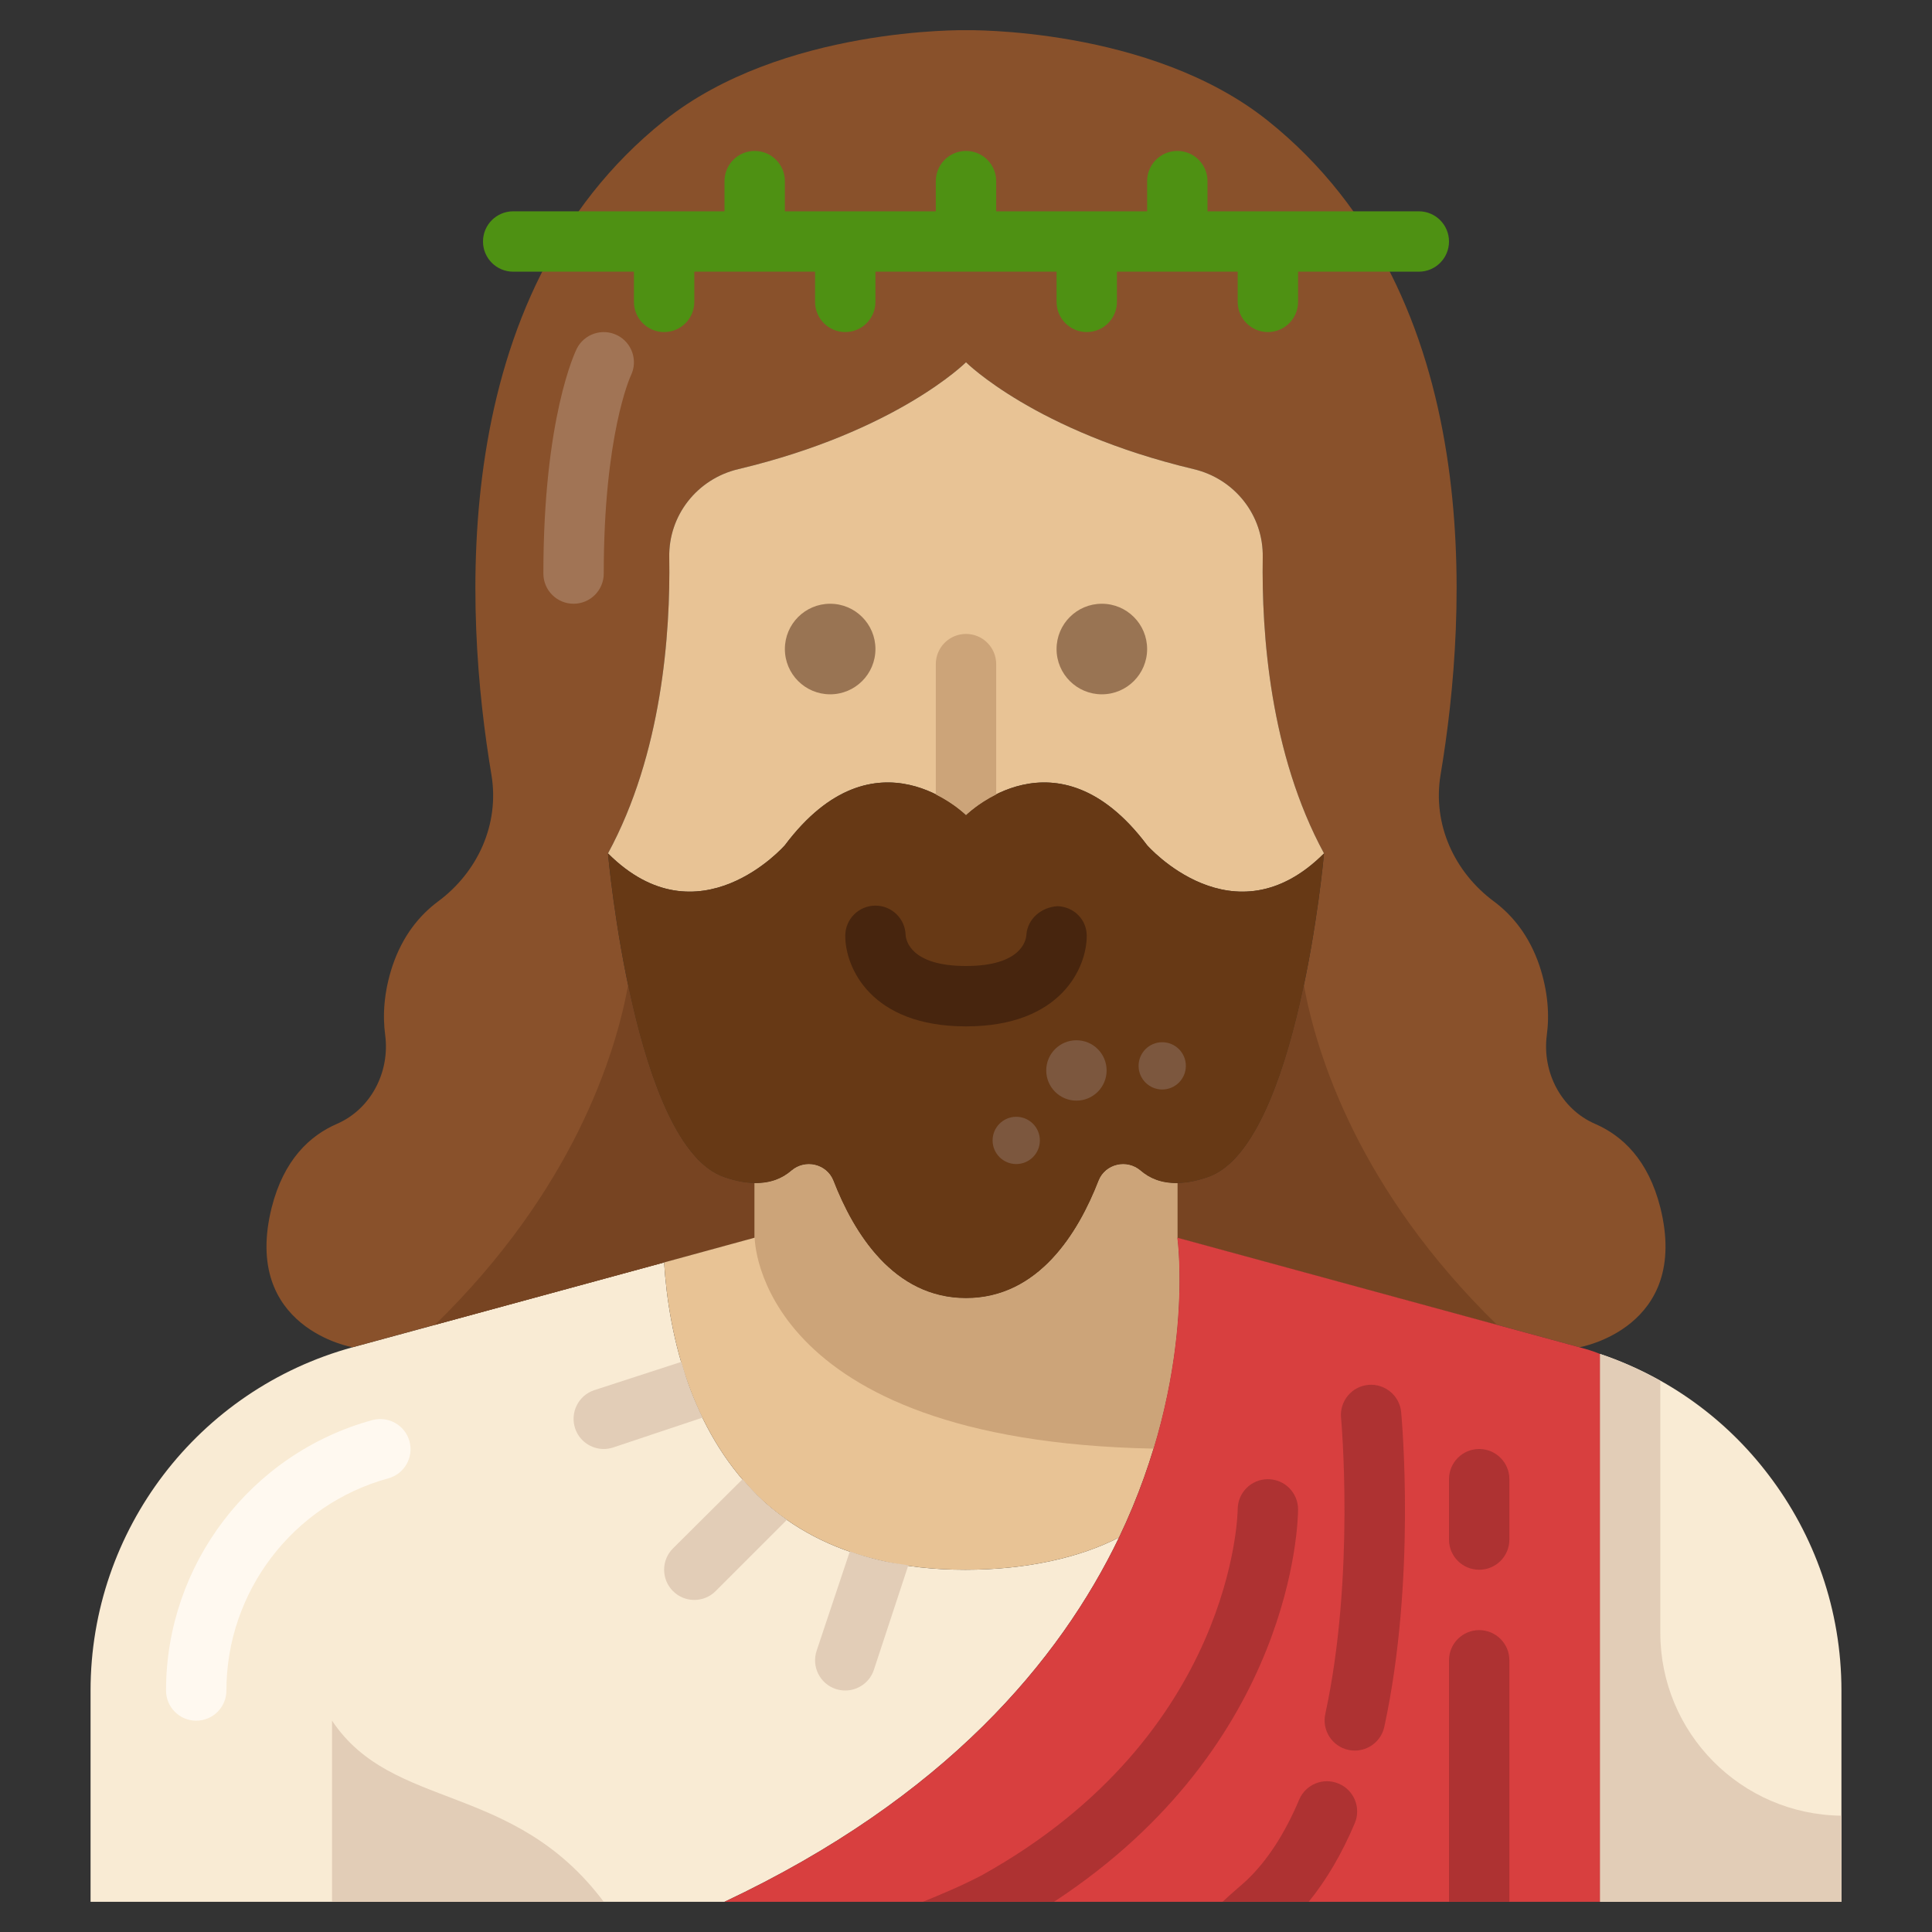
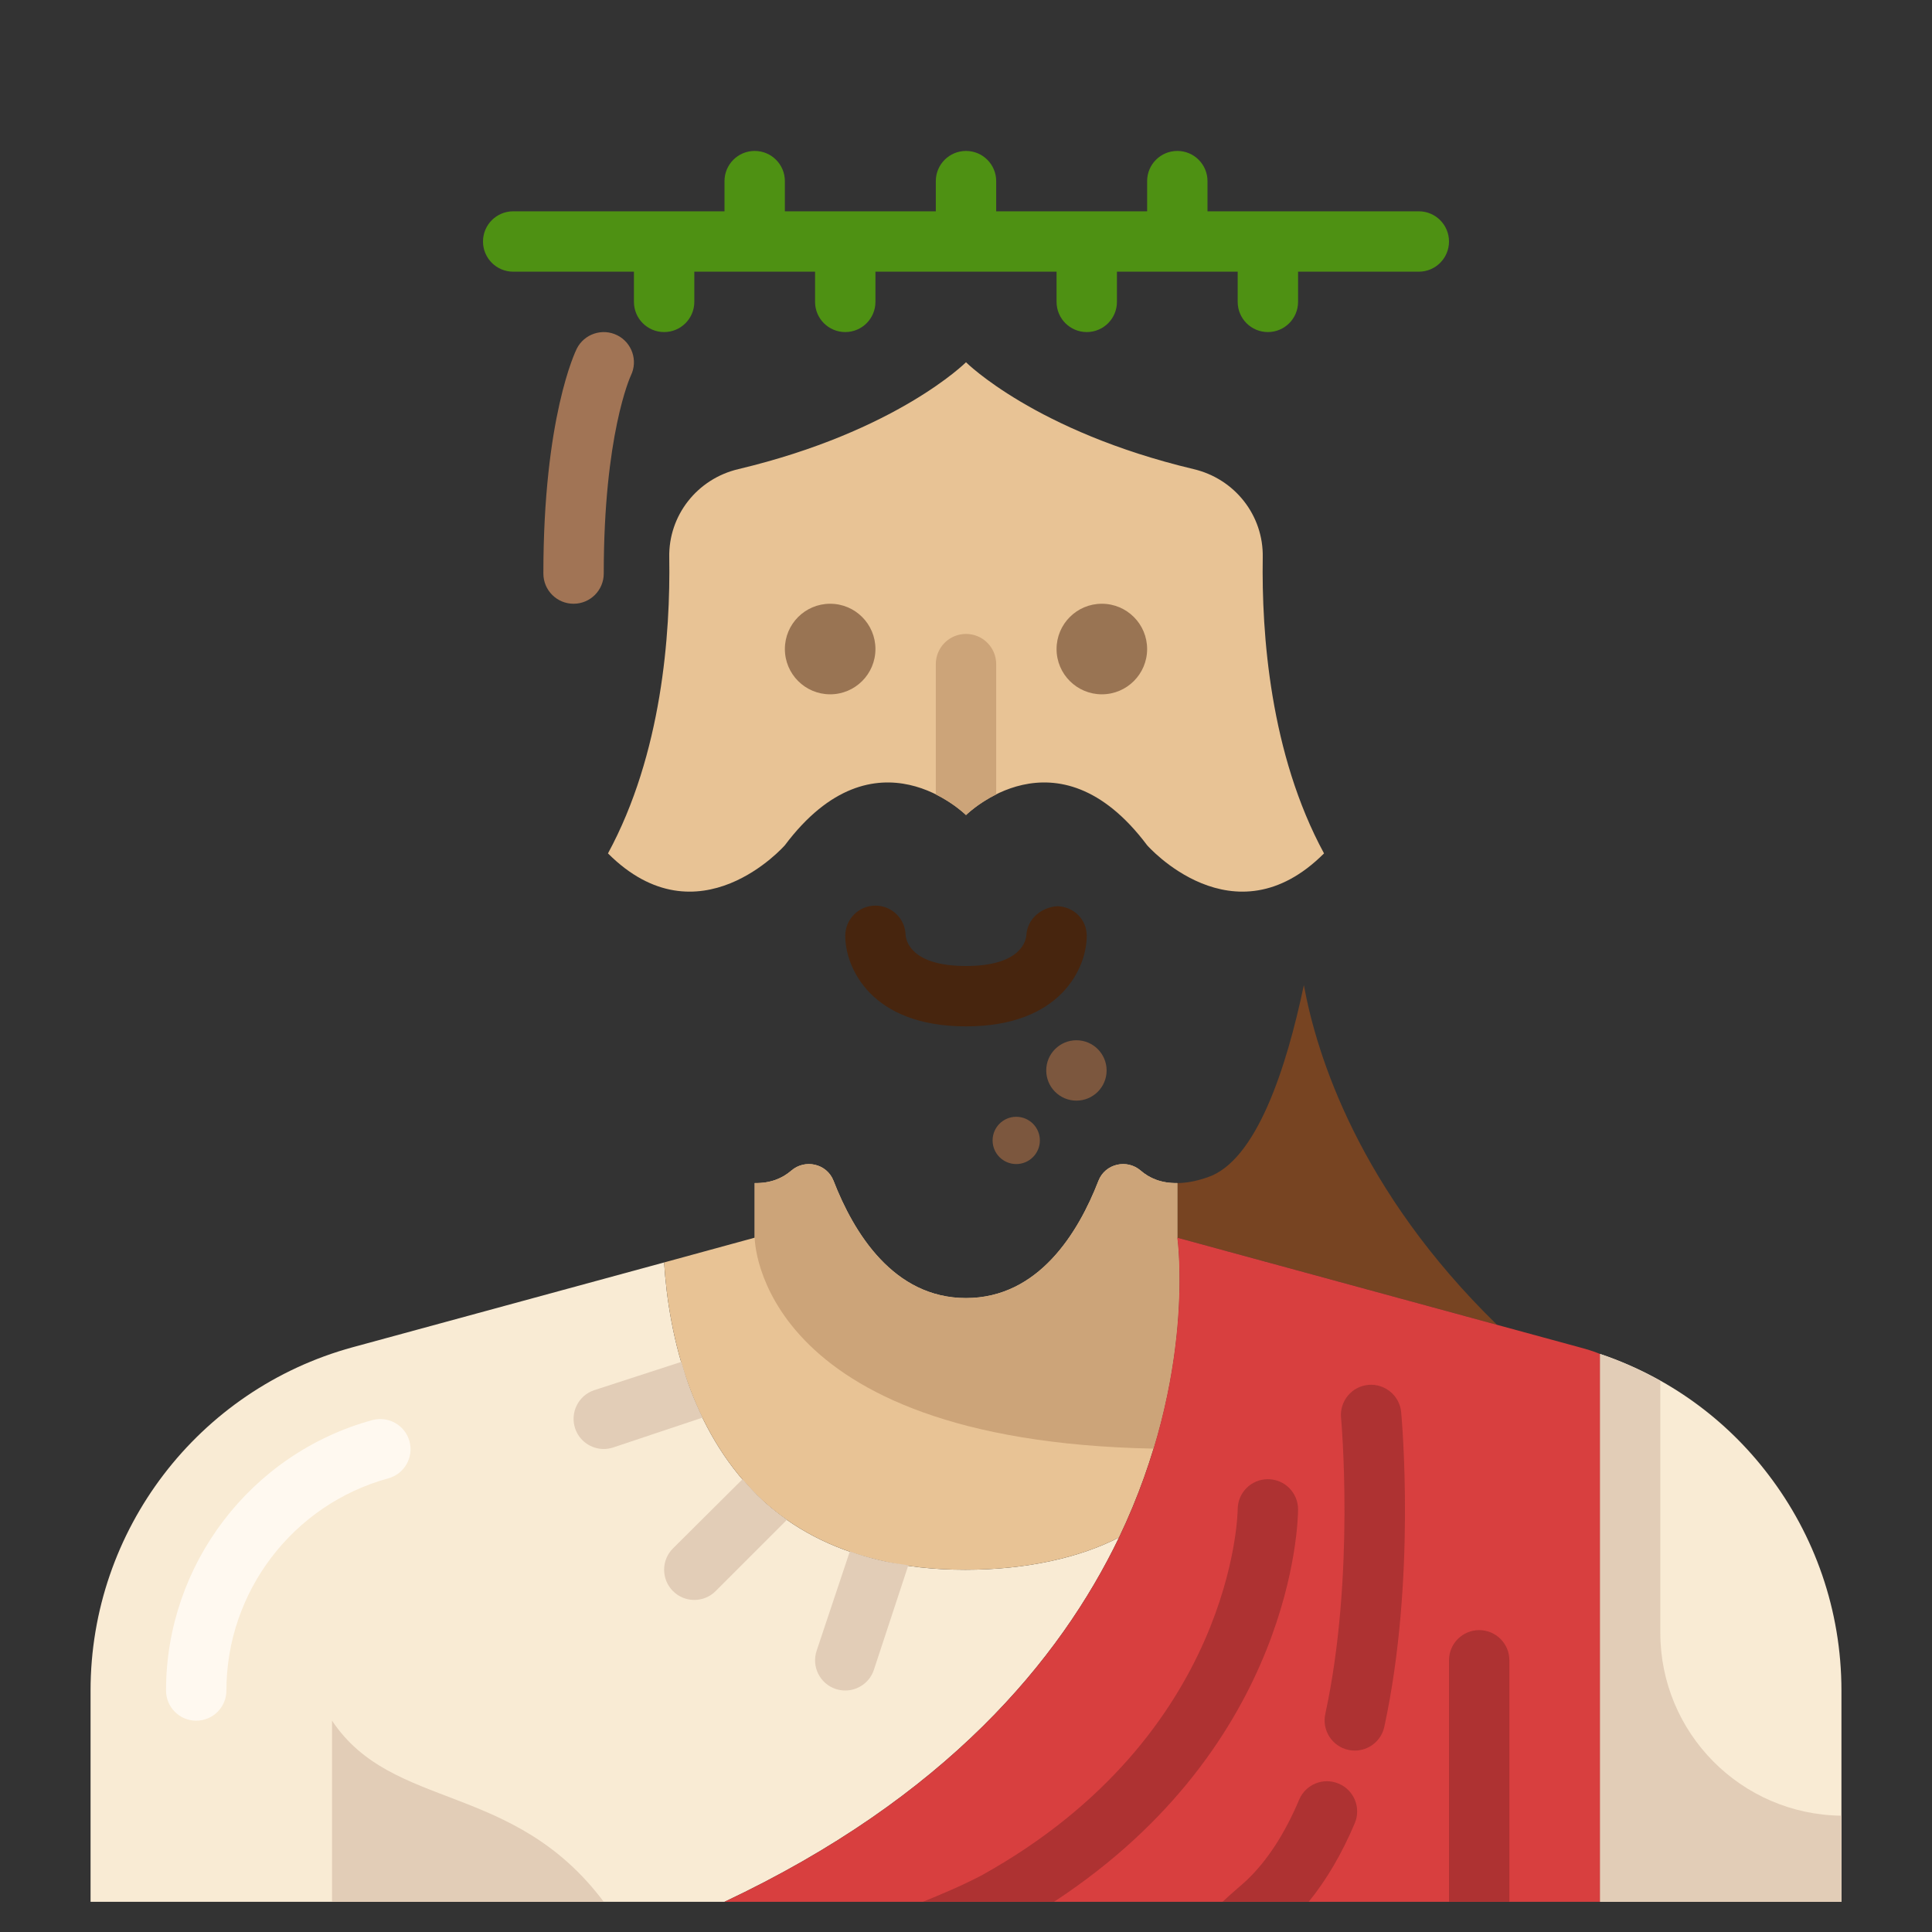
<svg xmlns="http://www.w3.org/2000/svg" id="Layer_1" enable-background="new 0 0 64 64" height="512" viewBox="0 0 64 64" width="512">
  <rect x="0" y="0" width="64" height="64" fill="#333333" stroke="none" />
  <g>
    <path d="m25.28 49.72c.97.88 2.22 1.58 3.83 1.96.85.21 1.8.32 2.87.32 2.02 0 3.79-.4 5.09-1.07-1.96 4.07-5.75 8.62-13.07 12.07h-13-8v-7c0-5.31 3.56-9.97 8.68-11.37l10.32-2.81c.07 1.14.29 2.68.87 4.22.5 1.31 1.26 2.62 2.41 3.68z" fill="#f9ebd4" />
    <path d="m11 63v-6c2 3 6 2 9 6z" fill="#e2cdb7" />
-     <path d="m55 40c1 4-2.68 4.63-2.68 4.63l-13.32-3.63v-1.81c.29 0 .62-.06 1-.19 3-1 3.86-10.73 3.86-10.73-1.79-3.3-2.07-7.28-2.03-9.8.03-1.4-.93-2.61-2.29-2.93-5.25-1.25-7.54-3.54-7.54-3.54s-2.29 2.29-7.54 3.54c-1.36.32-2.32 1.53-2.29 2.93.04 2.52-.24 6.5-2.03 9.8 0 0 .86 9.73 3.86 10.73.38.13.71.19 1 .19v1.81l-3 .82-10.32 2.81s-3.68-.63-2.68-4.63c.4-1.58 1.26-2.38 2.16-2.77 1.13-.49 1.76-1.72 1.6-2.94-.09-.67-.04-1.44.24-2.29.34-1.01.9-1.68 1.5-2.13 1.33-.98 2.05-2.57 1.78-4.2-.9-5.35-1.53-15.87 5.72-21.67 3.9-3.12 10-3 10-3s6.1-.12 10 3c7.25 5.8 6.62 16.32 5.72 21.67-.27 1.63.45 3.22 1.78 4.2.6.45 1.16 1.12 1.5 2.13.28.85.33 1.62.24 2.29-.16 1.22.47 2.45 1.6 2.94.9.39 1.76 1.19 2.16 2.77z" fill="#89512b" />
    <path d="m43.192 32.633c-.573 2.729-1.568 5.826-3.192 6.367-.38.13-.71.19-1 .19v1.81l10.592 2.887c-4.569-4.453-5.976-8.931-6.4-11.254z" fill="#742" />
-     <path d="m20.808 32.633c.573 2.729 1.568 5.826 3.192 6.367.38.13.71.19 1 .19v1.81l-10.592 2.887c4.569-4.453 5.976-8.931 6.4-11.254z" fill="#742" />
    <path d="m39 39.19v1.81s.65 4.54-1.93 9.93c-1.3.67-3.07 1.07-5.09 1.07-1.07 0-2.02-.11-2.87-.32-1.61-.38-2.86-1.08-3.83-1.96-1.15-1.06-1.91-2.37-2.41-3.68-.58-1.54-.8-3.08-.87-4.22l3-.82v-1.81c.53.01.92-.16 1.21-.41.46-.4 1.18-.23 1.4.33.67 1.73 1.99 3.89 4.39 3.89s3.72-2.16 4.39-3.89c.22-.56.94-.73 1.4-.33.29.25.68.42 1.21.41z" fill="#e8c395" />
    <path d="m38.213 47.988c1.214-4.003.787-6.988.787-6.988v-1.81c-.53.01-.92-.16-1.21-.41-.46-.4-1.18-.23-1.4.33-.67 1.73-1.99 3.89-4.39 3.89s-3.72-2.16-4.39-3.89c-.22-.56-.94-.73-1.4-.33-.29.25-.68.42-1.21.41v1.81s.009 6.727 13.213 6.988z" fill="#cca479" />
    <path d="m61 56v7h-8v-18.15c2.27.76 4.19 2.17 5.58 4 1.53 2 2.42 4.49 2.42 7.15z" fill="#f9ebd4" />
    <path d="m55 54.085v-8.341c-.631-.354-1.296-.658-2-.894v18.15h8v-2.853c-3.319-.036-6-2.735-6-6.062z" fill="#e2cdb7" />
    <path d="m33 63h-9c7.32-3.45 11.11-8 13.07-12.07 2.58-5.39 1.93-9.93 1.93-9.93l13.32 3.63c.23.06.46.13.68.22v18.15h-4z" fill="#d83f3f" />
    <path d="m32 27s-3-3-6 1c0 0-2.86 3.27-5.86.27 1.79-3.3 2.07-7.28 2.03-9.8-.03-1.4.93-2.61 2.29-2.93 5.25-1.25 7.54-3.54 7.54-3.54s2.29 2.29 7.54 3.54c1.36.32 2.32 1.53 2.29 2.93-.04 2.52.24 6.5 2.03 9.8-3 3-5.86-.27-5.86-.27-3-4-6-1-6-1z" fill="#e8c395" />
-     <path d="m43.86 28.27s-.86 9.73-3.86 10.73c-.38.13-.71.19-1 .19-.53.01-.92-.16-1.21-.41-.46-.4-1.18-.23-1.4.33-.67 1.73-1.99 3.89-4.39 3.89s-3.72-2.16-4.39-3.89c-.22-.56-.94-.73-1.4-.33-.29.25-.68.42-1.21.41-.29 0-.62-.06-1-.19-3-1-3.86-10.73-3.86-10.73 3 3 5.86-.27 5.86-.27 3-4 6-1 6-1s3-3 6 1c0 0 2.86 3.27 5.86.27z" fill="#673915" />
    <path d="m6.5 57c-.552 0-1-.447-1-1 0-4.173 2.811-7.856 6.835-8.958.532-.142 1.083.169 1.229.701s-.167 1.082-.7 1.229c-3.158.864-5.364 3.754-5.364 7.028 0 .553-.448 1-1 1z" fill="#fff9f0" />
    <circle cx="33.664" cy="37.778" fill="#7c573e" r=".783" />
-     <circle cx="38.5" cy="35.308" fill="#7c573e" r=".783" />
    <circle cx="35.658" cy="35.46" fill="#7c573e" r="1" />
    <path d="m19 20c-.552 0-1-.447-1-1 0-5.177 1.061-7.356 1.105-7.447.247-.493.848-.693 1.342-.447.491.246.692.842.451 1.334-.023.05-.898 1.975-.898 6.56 0 .553-.448 1-1 1z" fill="#a17455" />
    <circle cx="36.5" cy="21.5" fill="#997453" r="1.5" />
    <circle cx="27.5" cy="21.5" fill="#997453" r="1.5" />
    <path d="m47 7h-7v-1c0-.553-.448-1-1-1s-1 .447-1 1v1h-5v-1c0-.553-.448-1-1-1s-1 .447-1 1v1h-5v-1c0-.553-.448-1-1-1s-1 .447-1 1v1h-7c-.552 0-1 .447-1 1s.448 1 1 1h4v1c0 .553.448 1 1 1s1-.447 1-1v-1h4v1c0 .553.448 1 1 1s1-.447 1-1v-1h6v1c0 .553.448 1 1 1s1-.447 1-1v-1h4v1c0 .553.448 1 1 1s1-.447 1-1v-1h4c.552 0 1-.447 1-1s-.448-1-1-1z" fill="#4e9113" />
    <path d="m32 34c-3.164 0-4-1.962-4-3 0-.553.448-1 1-1 .544 0 .987.435 1 .976.013.18.174 1.024 2 1.024 1.84 0 1.989-.857 2-1.028.035-.539.503-.923 1.031-.953.54.017.969.441.969.981 0 1.038-.836 3-4 3zm-2-3h.01z" fill="#47250e" />
-     <path d="m49 52c-.552 0-1-.447-1-1v-2c0-.553.448-1 1-1s1 .447 1 1v2c0 .553-.448 1-1 1z" fill="#ae3232" />
    <path d="m44.881 57.99c-.07 0-.142-.007-.213-.022-.54-.117-.882-.649-.766-1.189.994-4.585.527-9.763.522-9.814-.051-.55.353-1.038.902-1.089.545-.05 1.037.352 1.089.901.021.224.502 5.531-.558 10.426-.101.467-.516.787-.976.787z" fill="#ae3232" />
    <g fill="#e2cdb7">
      <path d="m22.571 45.113-2.888.939c-.523.175-.806.741-.631 1.266.139.417.53.682.948.682.105 0 .212-.017.317-.052l2.953-.987c-.148-.305-.283-.613-.401-.921-.116-.311-.209-.62-.298-.927z" />
      <path d="m24.599 48.999-2.306 2.294c-.391.391-.391 1.023 0 1.414.195.195.451.293.707.293s.512-.098.707-.293l2.359-2.36c-.28-.196-.542-.406-.786-.627-.247-.228-.468-.472-.681-.721z" />
      <path d="m28.152 51.392-1.1 3.291c-.175.524.107 1.091.631 1.266.105.034.212.051.317.051.418 0 .809-.265.948-.683l1.141-3.465c-.335-.049-.671-.097-.979-.173-.338-.079-.651-.18-.958-.287z" />
    </g>
    <path d="m50 55c0-.553-.448-1-1-1s-1 .447-1 1v8h2z" fill="#ae3232" />
    <path d="m42 49c-.552 0-1 .447-1 1 0 .074-.097 7.466-8.486 12.126-.705.366-1.375.643-1.944.874h4.345c7.976-5.227 8.085-12.668 8.085-13 0-.553-.448-1-1-1z" fill="#ae3232" />
    <path d="m43.352 63c.587-.722 1.1-1.593 1.527-2.605.215-.509-.024-1.096-.533-1.31-.511-.216-1.095.024-1.31.532-.474 1.123-1.055 2.018-1.727 2.659-.173.166-.511.437-.81.724z" fill="#ae3232" />
    <path d="m32 27s.381-.375 1-.683v-4.317c0-.553-.448-1-1-1s-1 .447-1 1v4.317c.619.308 1 .683 1 .683z" fill="#cca479" />
  </g>
</svg>